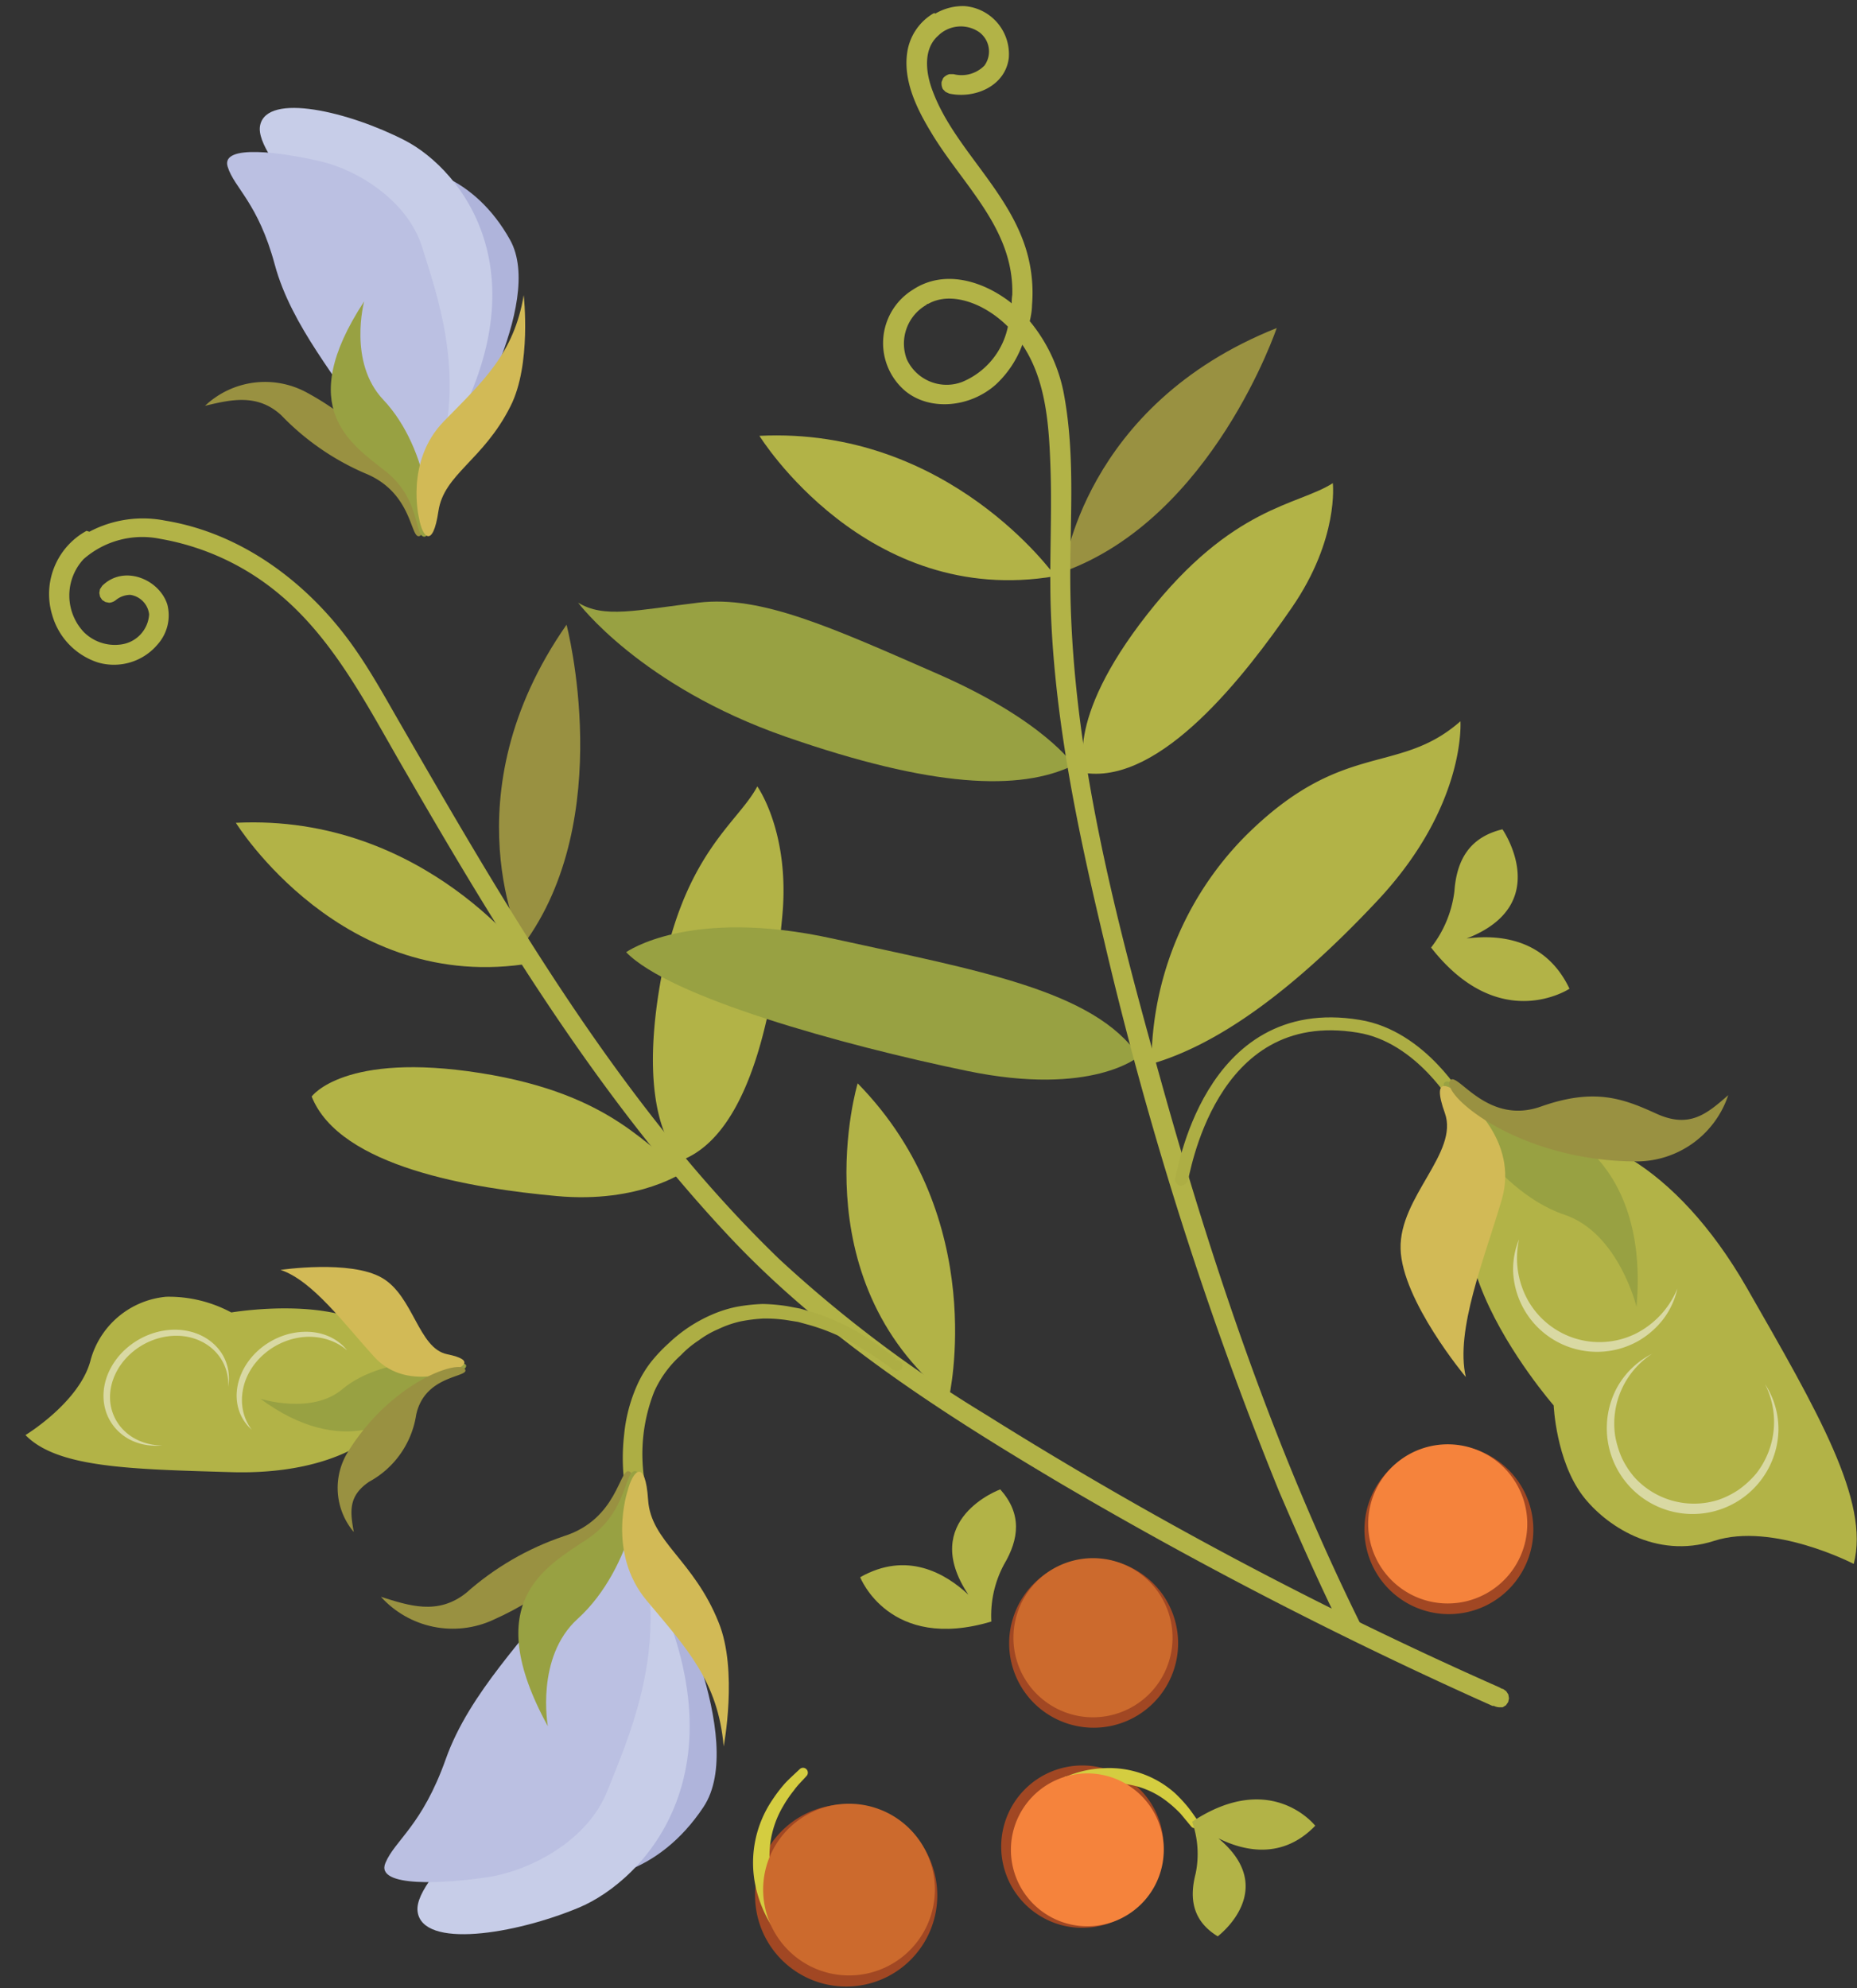
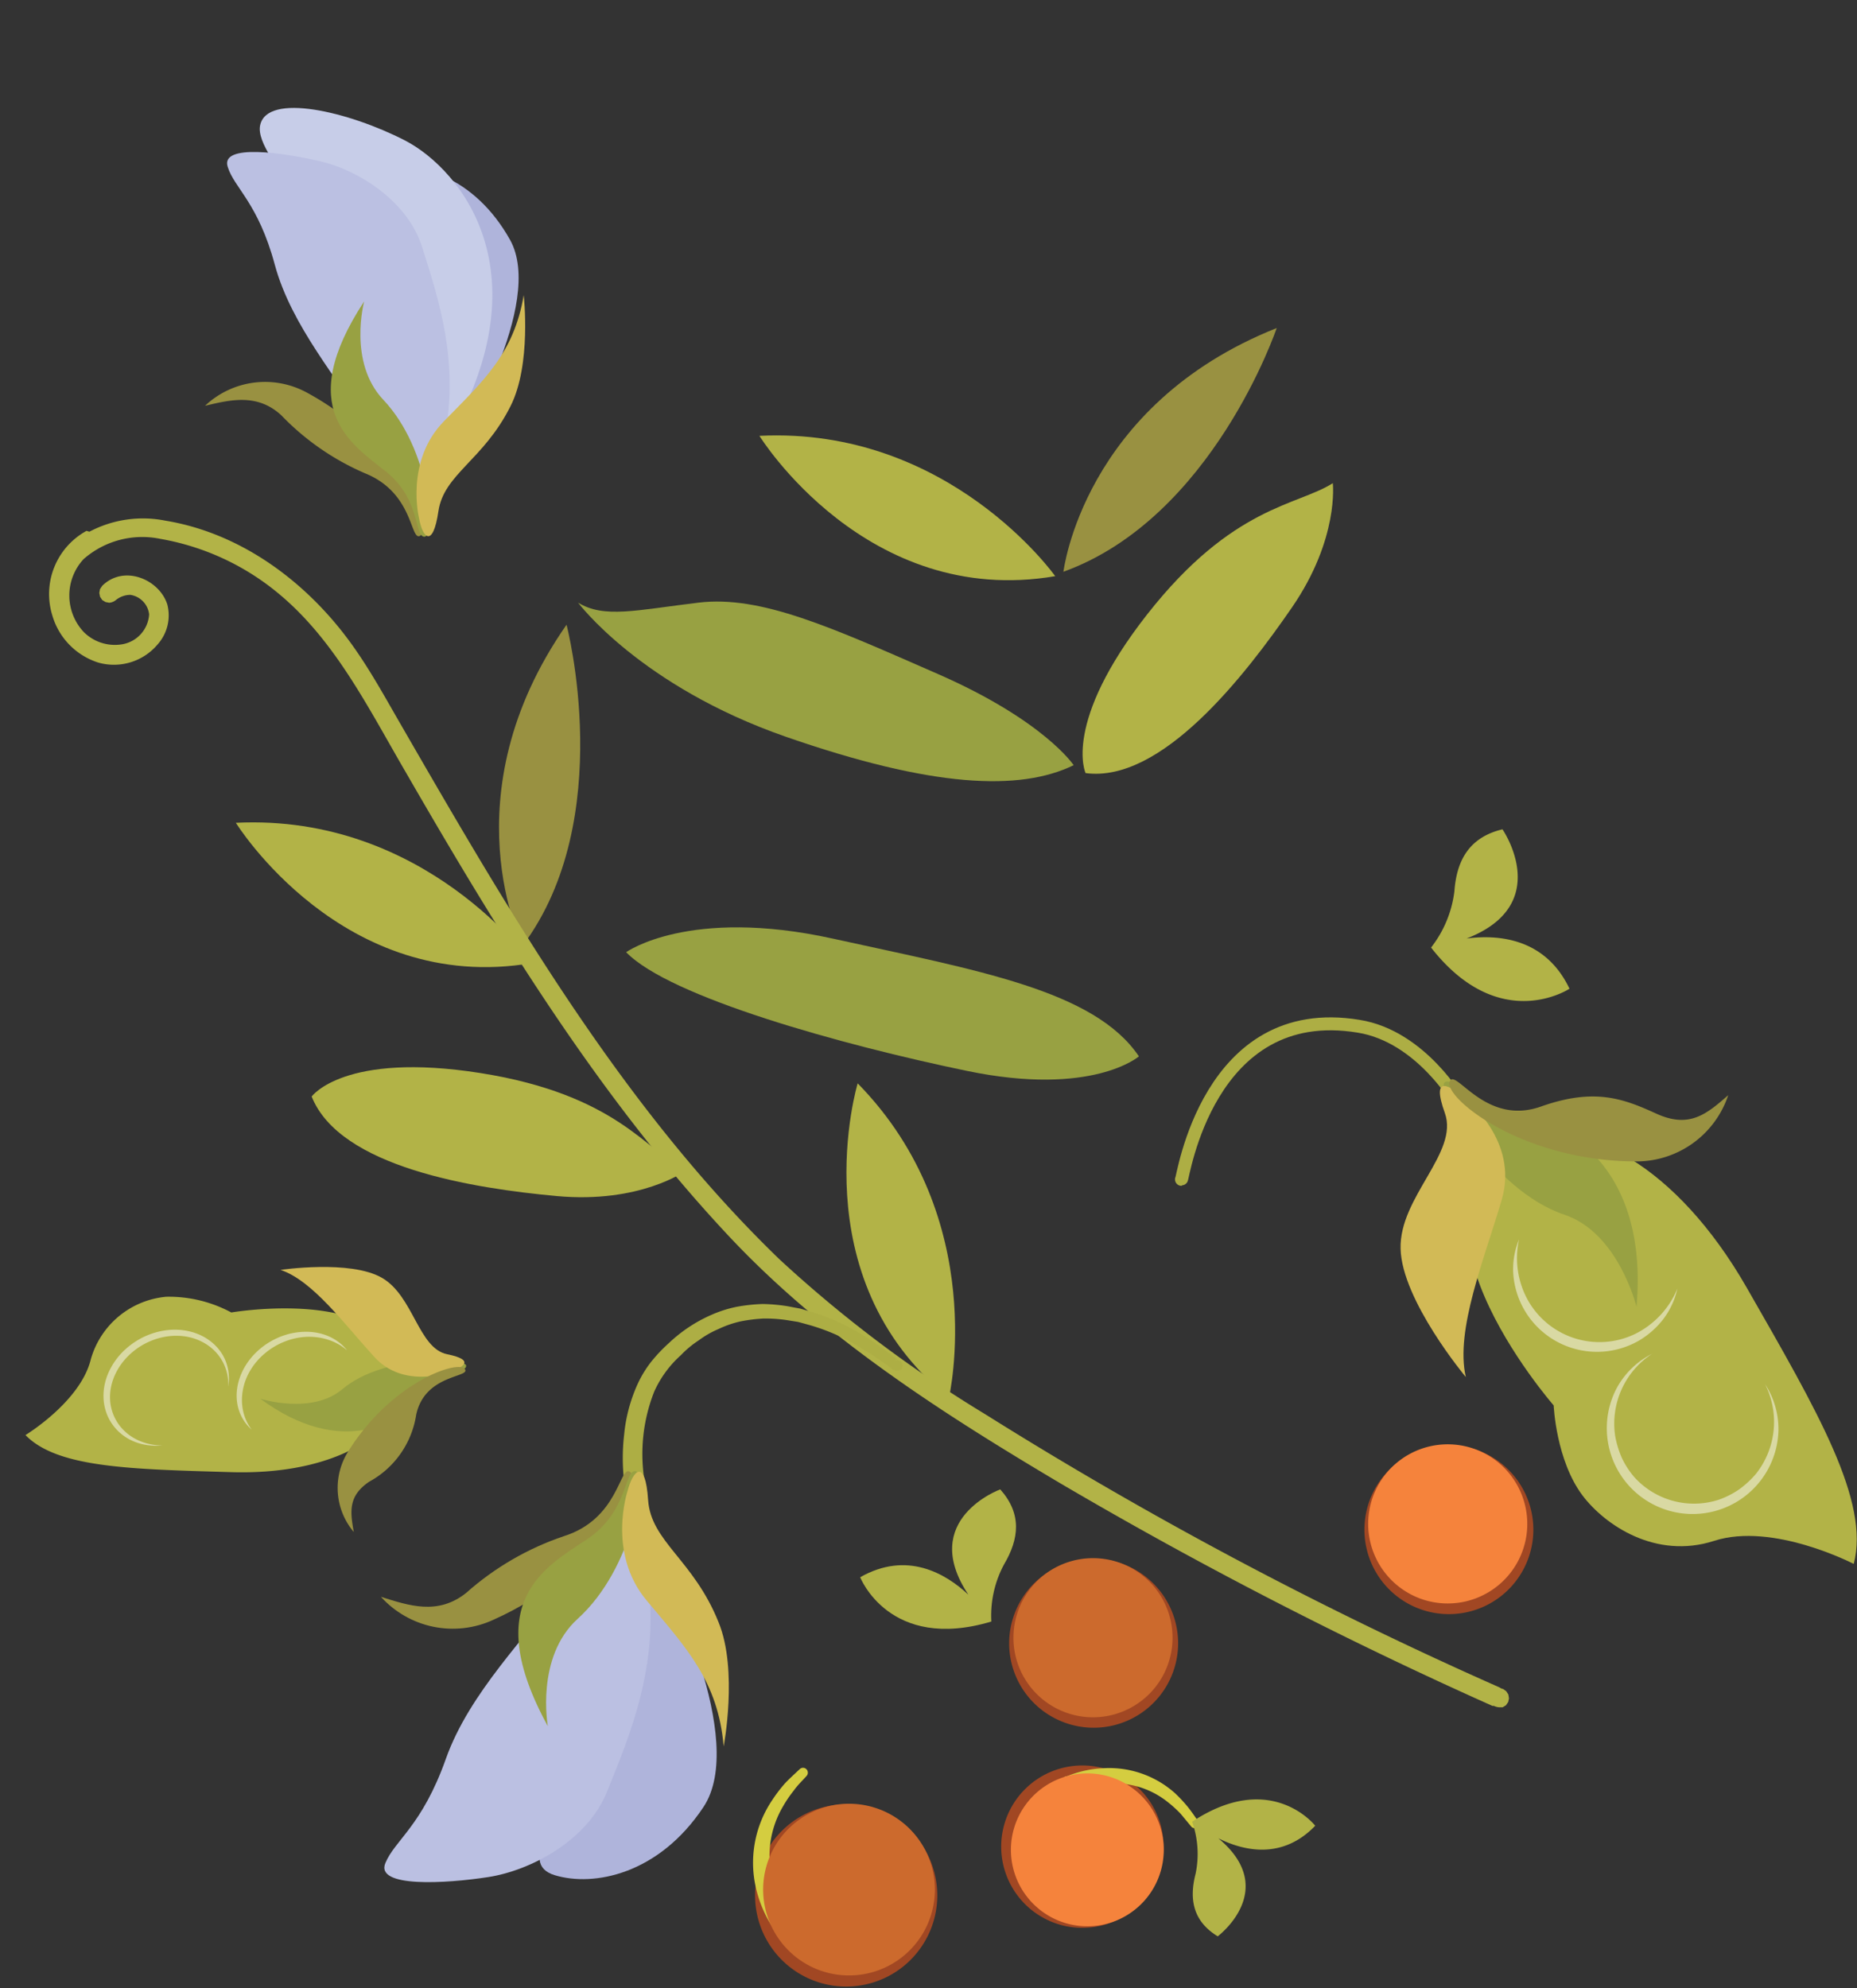
<svg xmlns="http://www.w3.org/2000/svg" width="227" height="243" fill="none">
  <rect width="100%" height="100%" fill="#333333" stroke="none" />
  <style>.B{fill:#b2b347}.C{fill-rule:evenodd}.D{fill:#98a142}.E{fill:#999141}.F{fill:#a14723}.G{fill:#d2ba56}</style>
  <path d="M93.798 237.248c1.103 1.906 2.746 3.441 4.722 4.413a11.14 11.14 0 0 0 6.377 1.047c2.183-.289 4.231-1.218 5.885-2.67s2.842-3.363 3.412-5.489.496-4.374-.211-6.459-2.016-3.914-3.762-5.255a11.14 11.14 0 0 0-12.342-.82 11.15 11.15 0 0 0-3.275 2.867 11.14 11.14 0 0 0-2.209 8.246 11.13 11.13 0 0 0 1.403 4.12z" class="C F" />
  <path d="M94.136 235.07c-.915-1.543-1.549-3.236-1.871-5.001-.621-3.492.138-7.089 2.117-10.033a18.37 18.37 0 0 1 1.534-2.024c.568-.614 1.212-1.182 1.826-1.765a.58.58 0 0 1 .192-.133c.073-.031.151-.047.229-.047s.157.016.229.047a.58.58 0 0 1 .192.133.6.6 0 0 1 0 .829c-.522.583-1.105 1.135-1.534 1.749a14.78 14.78 0 0 0-1.319 1.932 11.94 11.94 0 0 0-1.534 4.296 11.46 11.46 0 0 0 .199 4.51 12.92 12.92 0 0 0 1.749 4.096v.076a1.22 1.22 0 0 1 .229.447c.044.163.054.333.029.5s-.085.328-.176.47a1.2 1.2 0 0 1-.351.358c-.141.094-.3.157-.466.185s-.337.022-.501-.02-.317-.116-.45-.221a1.21 1.21 0 0 1-.322-.384z" fill="#d4cd40" />
  <g class="C">
-     <path d="M92.571 96.116s3.989 5.553 3.068 15.724-3.544 26.508-12.272 29.945c0 0-5.492-3.958-2.823-20.649s9.649-20.464 12.027-25.02zm85.953-7.961s.751 10.309-10.156 21.937-19.942 17.718-27.612 19.942a39.67 39.67 0 0 1 11.336-27.705c12.012-12.057 18.777-7.44 26.432-14.174z" class="B" />
    <path d="M76.541 116.381s7.67-5.538 25.281-1.657 31.939 6.289 37.4 14.389c0 0-5.676 4.955-21.001 1.78s-36.372-9.02-41.68-14.512z" class="D" />
    <path d="M162.922 59.054s.798 6.78-5.001 15.202-15.969 21.477-25.219 20.234c0 0-2.884-6.136 7.547-19.421s18.378-13.254 22.673-16.015zm-79.156 84.065s-5.522 4.004-15.708 3.068-26.508-3.498-29.96-12.165c0 0 3.943-5.507 20.633-2.869s20.495 9.649 25.036 11.966z" class="B" />
    <path d="M131.244 93.524s-3.605-5.461-16.613-11.153-21.615-9.634-29.255-8.713-11.536 1.948-14.711 0c0 0 7.593 10.201 25.419 16.399s28.549 6.688 35.16 3.467z" class="D" />
    <path d="M128.989 70.421S116.026 52.12 92.832 53.27c0 0 13.039 21.108 36.158 17.151zm-12.993 100.433s5.093-21.86-11.153-38.443c0-.03-7.148 23.747 11.153 38.443zm-51.007-53.138s-12.963-18.301-36.157-17.15c0 0 13.039 21.078 36.157 17.15z" class="B" />
    <path d="M156.065 40.094s-7.823 23.195-26.078 29.791c.03 0 2.347-20.341 26.078-29.791zM69.254 76.357s6.228 23.686-5.354 39.21c-.015-.061-9.266-18.255 5.354-39.21z" class="E" />
    <g class="B">
-       <path d="M113.234 37.27a5.45 5.45 0 0 0-2.413 2.874c-.438 1.214-.431 2.544.02 3.753.566 1.242 1.584 2.22 2.847 2.736s2.676.531 3.949.04a9.36 9.36 0 0 0 3.622-2.684 9.35 9.35 0 0 0 1.946-4.066 13.02 13.02 0 0 0-2.393-1.902c-2.04-1.273-5.001-2.209-7.363-.874-.061-.015-.138.015-.215.123zm1.074-35.59c1.08-.642 2.319-.966 3.574-.936.776.058 1.533.269 2.227.621s1.311.838 1.815 1.43.888 1.278 1.126 2.019.328 1.521.263 2.296c-.445 3.452-4.203 5.001-7.287 4.326l-.429-.199-.338-.337a1.53 1.53 0 0 1-.153-.905l.184-.445a1.53 1.53 0 0 1 .782-.491h.476c.667.174 1.369.17 2.034-.014s1.27-.538 1.755-1.03c.227-.314.391-.669.48-1.046a2.93 2.93 0 0 0 .04-1.15c-.062-.382-.2-.748-.406-1.077s-.473-.613-.789-.838a3.96 3.96 0 0 0-2.586-.657c-.912.087-1.765.487-2.415 1.133-1.826 1.626-1.534 4.51-.614 6.842 2.439 6.474 8.514 11.413 11.03 18.224.936 2.517 1.303 5.21 1.074 7.885 0 .859-.276 1.918-.276 1.918 2.213 2.675 3.679 5.887 4.249 9.312 1.396 7.916.583 15.877.721 23.808.337 20.096 5.538 39.885 10.953 59.306 6.351 22.888 14.006 45.53 24.437 66.669l.108.445v.476l-.23.414c-.113.105-.236.198-.369.276-.398.2-.521.123-.935 0l-.399-.23-.292-.383-.107-.215c-2.731-5.538-5.246-11.214-7.67-16.875-8.852-21.786-15.987-44.231-21.339-67.129-3.283-13.715-6.213-27.613-6.581-41.573-.123-5.354.169-10.738 0-16.031s-.491-10.892-3.359-15.248l-.092-.138c-.685 1.86-1.799 3.531-3.253 4.878-3.144 2.792-7.992 3.252-11.014.813a7.67 7.67 0 0 1-2.734-6.445c.088-1.214.465-2.39 1.097-3.43a7.67 7.67 0 0 1 2.542-2.551c3.774-2.485 8.453-1.12 11.889 1.534l.169.153s0-.614.076-1.043c.23-8.161-6.136-13.469-9.971-19.943-1.795-2.961-3.498-6.504-2.807-10.063a6.66 6.66 0 0 1 1.079-2.499c.528-.75 1.205-1.382 1.989-1.858a.4.4 0 0 1 .276-.061v.061z" />
      <path d="M10.576 64.883c-1.778.974-3.166 2.531-3.929 4.409s-.855 3.962-.259 5.9c.386 1.35 1.099 2.584 2.076 3.592s2.187 1.761 3.523 2.191a6.98 6.98 0 0 0 7.317-2.255c.57-.651.973-1.432 1.174-2.274a5.32 5.32 0 0 0-.023-2.558c-.966-3.068-5.292-4.924-7.962-2.286l-.276.414-.077.46.092.46.261.399.399.245.46.092c.318-.03.618-.159.859-.368a2.84 2.84 0 0 1 1.718-.598c.594.088 1.142.371 1.559.804s.677.992.742 1.589a3.96 3.96 0 0 1-3.406 3.666c-.834.122-1.684.047-2.484-.219s-1.525-.717-2.119-1.315c-1.123-1.209-1.748-2.798-1.748-4.449s.624-3.24 1.748-4.449c1.267-1.111 2.774-1.912 4.403-2.341s3.336-.473 4.985-.129c5.406.943 10.463 3.31 14.65 6.857 6.765 5.691 10.815 13.898 15.34 21.661 11.582 20.066 23.716 39.885 39.548 56.76 11.52 12.272 25.848 21.476 40.422 30.128 17.103 10.048 34.751 19.139 52.863 27.23h.184c.192.095.4.152.614.168h.46l.399-.245.276-.399.092-.445-.077-.475-.261-.399-.383-.276c-.184 0-.368-.169-.568-.246-21.684-9.596-42.653-20.736-62.742-33.334a156.78 156.78 0 0 1-25.112-18.9c-19.406-18.715-33.304-42.846-46.65-65.964-1.764-3.068-3.467-6.136-5.507-9.005-5.492-7.747-13.607-13.806-22.934-15.34-3.162-.634-6.445-.157-9.296 1.35l-.353-.107z" />
    </g>
  </g>
  <path d="M76.371 181.654c-.293-2.09-.319-4.209-.077-6.305.201-2.121.75-4.194 1.626-6.136.446-.983 1.008-1.91 1.672-2.761.662-.825 1.391-1.595 2.178-2.301 1.532-1.455 3.308-2.628 5.246-3.467a14.93 14.93 0 0 1 3.068-.967 21.56 21.56 0 0 1 3.145-.337c1.028.018 2.053.11 3.068.276l1.534.291 1.534.445c1.96.618 3.843 1.457 5.614 2.501a30.54 30.54 0 0 1 2.623 1.702l1.228.905.598.461.307.23a.46.46 0 0 0-.292.03c-.091.041-.167.112-.214.2a.64.64 0 0 1 .227-.129c.084-.027.173-.036.26-.028s.173.035.25.078a.64.64 0 0 1 .198.171c.056.067.098.145.124.228a.65.65 0 0 1 .026.259c-.008.087-.034.172-.076.249s-.098.145-.166.2a1.14 1.14 0 0 1-.813 0c-.116-.058-.224-.13-.322-.215l-.291-.23-.599-.43-1.212-.843-2.515-1.534a25 25 0 0 0-5.354-2.24l-1.396-.384-1.427-.23c-.939-.137-1.888-.199-2.838-.184a19.35 19.35 0 0 0-2.807.353 12.65 12.65 0 0 0-2.654.92 11.74 11.74 0 0 0-2.439 1.396c-.794.518-1.525 1.125-2.178 1.811a13.22 13.22 0 0 0-3.267 4.479c-1.387 3.534-1.78 7.38-1.135 11.122v.076c.034.162.035.33.003.492s-.099.316-.193.452-.216.251-.357.338-.298.145-.462.169a1.21 1.21 0 0 1-.93-.249 1.21 1.21 0 0 1-.315-.377c-.078-.146-.126-.307-.139-.472l-.061-.015z" fill="#adae44" />
  <g class="C">
    <path d="M81.25 192.776s10.217 19.851 4.74 28.089-13.408 9.771-18.178 8.329.813-7.501 3.528-12.072 5.001-25.235 9.91-24.346z" fill="#afb4db" />
-     <path d="M78.243 190.29c-1.028-1.886-5.553 8.53-9.741 18.716s-18.04 20.019-17.457 24.621 11.874 2.807 19.728-.475 21.492-17.105 7.471-42.862z" fill="#c7cde8" />
    <path d="M47.117 227.69c-1.319 3.068 7.409 2.531 12.564 1.734s12.15-4.434 14.558-10.524 7.164-16.414 4.51-28.303-6.044-2.408-10.155 3.513-11.199 12.702-14.098 20.878-6.213 9.91-7.379 12.702z" fill="#bbc0e2" />
    <path d="M76.924 179.844c-1.212-.521-1.381 5.83-8.008 7.916-4.403 1.488-8.462 3.846-11.935 6.934-3.482 2.777-7.041 1.534-10.416.476 1.689 1.867 3.929 3.147 6.395 3.655s5.03.216 7.319-.833c13.208-5.875 18.623-17.288 16.644-18.148z" class="E" />
    <path d="M66.968 210.985s-1.534-8.422 3.636-13.116c6.918-6.259 8.483-17.826 7.087-18.056s-.874 4.955-5.921 8.315-13.162 7.593-4.801 22.857z" class="D" />
    <path d="M76.709 182.253s-2.531 7.547 2.332 13.361 8.744 9.879 9.419 17.841c0 0 1.779-9.296-.614-15.156-3.068-7.67-8.284-9.864-8.621-14.973s-1.841-3.712-2.516-1.073z" class="G" />
  </g>
  <path d="M178.355 134.806s-4.602-8.146-12.272-9.373c-18.501-3.068-21.477 18.715-21.661 18.715" stroke="#adae44" stroke-width="1.58" stroke-linecap="round" stroke-linejoin="round" />
  <g class="C">
    <path d="M187.022 139.438c6.489-2.654 17.811 2.776 26.509 17.963s15.064 26.079 13.07 33.749c0 0-9.88-5.139-17.059-2.822s-13.377-1.964-16.077-5.523c-3.267-4.326-3.543-11.03-3.543-11.03s-21.584-24.728-2.9-32.337z" class="B" />
    <path d="M200.045 159.717s-2.193-9.051-8.836-11.26c-8.836-2.961-15.785-15.341-14.604-16.169s2.225 3.544 8.269 3.943 16.706 6.151 15.171 23.486z" class="D" />
    <path d="M179.137 134.314s6.55 5.063 4.448 12.273-5.737 15.984-4.402 21.722c0 0-7.824-9.358-7.977-15.694s7.148-11.735 5.415-16.567.598-3.421 2.516-1.734z" class="G" />
    <path d="M177.312 132.012c.89-.966 4.495 5.554 11.045 3.237s10.063-.981 14.098.859 6.136.092 8.805-2.255a11.83 11.83 0 0 1-11.413 8.1c-14.451-.092-23.992-8.36-22.535-9.941z" class="E" />
  </g>
  <g opacity=".5">
    <path d="M201.948 165.47c-1.633 1.065-2.926 2.576-3.726 4.355a10.19 10.19 0 0 0-.784 5.677 11.82 11.82 0 0 0 .828 2.715 10.48 10.48 0 0 0 1.534 2.348c1.27 1.395 2.914 2.396 4.736 2.882a9.83 9.83 0 0 0 5.543-.137c.892-.309 1.738-.737 2.515-1.273a11.66 11.66 0 0 0 2.071-1.917c1.208-1.532 1.953-3.377 2.146-5.318s-.174-3.896-1.057-5.635c1.118 1.701 1.69 3.702 1.642 5.737-.052 1.578-.46 3.123-1.193 4.522a10.5 10.5 0 0 1-3.039 3.554c-1.268.941-2.731 1.584-4.282 1.881s-3.148.24-4.673-.166a10.5 10.5 0 0 1-4.138-2.18 10.51 10.51 0 0 1-2.779-3.761 10.5 10.5 0 0 1-.868-4.596c.059-1.577.474-3.121 1.213-4.516.982-1.795 2.485-3.25 4.311-4.172z" fill="#fff" />
  </g>
  <g opacity=".5">
    <path d="M185.688 151.481a10.61 10.61 0 0 0 1.119 7.501c1.259 2.203 3.306 3.847 5.728 4.601a10.03 10.03 0 0 0 7.327-.536 10.74 10.74 0 0 0 5.185-5.553c-.295 1.326-.864 2.575-1.672 3.666-.834 1.098-1.877 2.021-3.068 2.716-1.526.871-3.25 1.336-5.007 1.35s-3.488-.424-5.027-1.27-2.836-2.075-3.765-3.566a10.26 10.26 0 0 1-1.541-4.952c-.043-1.355.203-2.704.721-3.957z" fill="#fff" />
  </g>
  <g class="C">
    <path d="M130.14 210.54c1.916.701 3.997.819 5.981.338a10.32 10.32 0 0 0 5.162-3.039c1.382-1.501 2.289-3.378 2.605-5.394a10.33 10.33 0 0 0-.828-5.933 10.32 10.32 0 0 0-3.984-4.474c-1.741-1.065-3.759-1.59-5.798-1.509a10.32 10.32 0 0 0-5.659 1.965c-1.651 1.199-2.909 2.862-3.616 4.776-.472 1.274-.688 2.629-.635 3.986s.374 2.692.944 3.925 1.379 2.341 2.379 3.261 2.172 1.632 3.449 2.098z" class="F" />
    <path d="M130.17 209.267a9.73 9.73 0 0 0 10.542-2.457c1.316-1.408 2.184-3.175 2.494-5.077s.048-3.853-.753-5.606-2.104-3.228-3.745-4.239-3.545-1.511-5.471-1.438-3.786.717-5.345 1.849a9.73 9.73 0 0 0-3.131 11.912c1.066 2.332 3.01 4.15 5.409 5.056z" fill="#cc6a2d" />
    <path d="M173.568 196.658a10.33 10.33 0 0 0 5.979.336c1.983-.481 3.778-1.539 5.16-3.039a10.33 10.33 0 0 0 2.605-5.392c.316-2.015.029-4.079-.827-5.931s-2.24-3.409-3.979-4.475-3.756-1.592-5.795-1.512a10.32 10.32 0 0 0-5.659 1.958c-1.651 1.197-2.911 2.857-3.62 4.77a10.35 10.35 0 0 0-.636 3.989c.053 1.359.374 2.694.944 3.928s1.379 2.344 2.379 3.265 2.172 1.636 3.449 2.103z" class="F" />
    <path d="M173.569 195.368c1.803.673 3.766.795 5.639.352a9.73 9.73 0 0 0 4.883-2.841c1.311-1.41 2.174-3.176 2.48-5.077s.041-3.848-.761-5.598a9.72 9.72 0 0 0-9.208-5.667 9.72 9.72 0 0 0-5.34 1.843c-1.559 1.129-2.747 2.696-3.415 4.501a9.74 9.74 0 0 0 5.722 12.487z" fill="#f5833c" />
    <path d="M94.704 236.206c1.039 1.797 2.588 3.246 4.45 4.163a10.5 10.5 0 0 0 11.561-1.533 10.5 10.5 0 0 0 3.004-11.269c-.67-1.965-1.908-3.686-3.557-4.948a10.49 10.49 0 0 0-11.639-.741 10.48 10.48 0 0 0-3.075 2.7c-.837 1.093-1.451 2.341-1.806 3.672s-.444 2.718-.262 4.083a10.48 10.48 0 0 0 1.322 3.873z" fill="#cc6a2d" />
    <path d="M105.15 192.775c5.691-3.236 10.416-.49 13.224 2.133-6.137-9.205 3.896-12.871 3.896-12.871 2.654 2.976 2.332 6.029.445 9.204-1.138 2.133-1.669 4.536-1.534 6.95-12.472 3.727-16.031-5.416-16.031-5.416z" class="B" />
    <path d="M128.575 216.508a9.93 9.93 0 0 0-4.479 3.625c-1.101 1.625-1.697 3.539-1.71 5.502s.556 3.886 1.635 5.526 2.62 2.922 4.429 3.686 3.802.973 5.73.604 3.703-1.303 5.1-2.681a9.92 9.92 0 0 0 2.752-5.063c.396-1.922.214-3.919-.525-5.738-.994-2.437-2.913-4.38-5.337-5.403a9.94 9.94 0 0 0-7.595-.058z" class="F" />
  </g>
  <path d="M130.447 217.091c1.463-.598 3.021-.931 4.602-.982 3.154-.14 6.238.962 8.59 3.068a17.9 17.9 0 0 1 1.534 1.642c.476.583.89 1.212 1.32 1.825a.54.54 0 0 1 .056.365c-.024.125-.092.236-.192.316s-.223.12-.35.116a.54.54 0 0 1-.343-.137l-1.35-1.626a14.59 14.59 0 0 0-1.534-1.396c-1.067-.862-2.294-1.505-3.61-1.892a10.45 10.45 0 0 0-4.06-.363c-1.322.127-2.613.475-3.82 1.028h-.076c-.128.062-.267.098-.409.107a1.08 1.08 0 0 1-.418-.059 1.07 1.07 0 0 1-.364-.216 1.06 1.06 0 0 1-.251-.339c-.118-.259-.131-.553-.037-.822a1.1 1.1 0 0 1 .543-.619l.169-.016z" fill="#d4cd40" />
  <g class="C">
    <path d="M129.388 217.444c-1.711.698-3.176 1.888-4.211 3.418a9.34 9.34 0 0 0-1.602 5.182c-.01 1.847.528 3.656 1.546 5.198s2.471 2.747 4.174 3.464a9.35 9.35 0 0 0 5.394.561 9.34 9.34 0 0 0 4.797-2.53c1.314-1.299 2.213-2.959 2.583-4.769s.197-3.689-.501-5.4c-.463-1.137-1.145-2.17-2.008-3.043a9.35 9.35 0 0 0-3.021-2.042 9.34 9.34 0 0 0-3.571-.731c-1.228-.007-2.444.229-3.58.692z" fill="#f5833c" />
    <path d="M160.774 223.15c-4.05 4.203-8.774 3.068-11.843 1.534 7.548 6.274-.076 11.981-.076 11.981-3.068-1.871-3.498-4.602-2.7-7.67a11.84 11.84 0 0 0-.43-6.336c9.68-6.412 15.049.491 15.049.491zm31.08-102.305c-2.915-6.137-8.606-6.658-12.579-6.137 10.738-4.157 4.387-13.346 4.387-13.346-4.034.967-5.599 3.759-5.875 7.563-.306 2.513-1.293 4.895-2.853 6.888 8.375 10.708 16.92 5.032 16.92 5.032z" class="B" />
    <path d="M56.106 54.232S66.692 37.1 62.351 29.319s-11.372-9.746-15.816-8.77.183 6.796 2.317 11.121 2.74 22.985 7.255 22.562z" fill="#afb4db" />
    <path d="M53.186 56.226c-1.062 1.627-4.392-8.057-7.439-17.519S30.954 19.39 31.797 15.323s10.869-1.672 17.695 1.838 18.137 16.913 3.695 39.065z" fill="#c7cde8" />
    <path d="M27.839 20.408c-.958-2.896 6.845-1.75 11.413-.67s10.611 4.851 12.355 10.481 5.274 15.262 2.053 25.769-5.612 1.736-8.873-3.878-9.16-12.199-11.197-19.761-4.965-9.387-5.749-11.941z" fill="#bbc0e2" />
    <path d="M51.273 65.523c-1.132.385-.797-5.313-6.646-7.672-3.852-1.658-7.333-4.069-10.239-7.092-2.935-2.71-6.22-1.898-9.324-1.161a10.68 10.68 0 0 1 12.52-1.574c11.448 6.23 15.51 16.86 13.689 17.499z" class="E" />
    <path d="M44.515 36.836s-2.002 7.449 2.345 12.03c5.765 6.111 6.358 16.623 5.057 16.729s-.436-4.521-4.712-7.935-11.287-7.705-2.69-20.824z" class="D" />
    <path d="M51.221 63.333s-1.733-6.958 3.039-11.84 8.567-8.267 9.759-15.422c0 0 .975 8.501-1.624 13.593-3.315 6.607-8.133 8.267-8.804 12.824s-1.941 3.283-2.37.846z" class="G" />
    <path d="M48.847 170.577c-.789 4.881-8.228 9.717-20.569 9.355s-21.279-.524-25.164-4.533c0 0 6.723-4.073 7.986-9.255a10.57 10.57 0 0 1 9.226-7.65 16.12 16.12 0 0 1 7.947 1.921s22.857-3.901 20.574 10.162z" class="B" />
    <path d="M31.829 170.96s6.27 2.005 10.038-1.181c5.027-4.237 15.088-3.852 15.115-2.859s-2.958.046-5.403 3.544-9.867 7.806-19.751.496z" class="D" />
    <path d="M54.831 167.72s-5.461 2.082-9.078-1.872-7.517-9.325-11.458-10.636c0 0 8.522-1.267 12.393.968s4.439 8.625 7.983 9.343 1.888 1.654.16 2.197z" class="G" />
    <path d="M56.888 167.454c.242.903-4.997.672-6.014 5.47-.264 1.714-.92 3.344-1.917 4.763a11.25 11.25 0 0 1-3.832 3.416c-2.594 1.759-2.316 3.686-1.88 6.142-1.147-1.357-1.831-3.046-1.951-4.818s.327-3.539 1.279-5.039c5.41-8.676 13.893-11.393 14.316-9.934z" class="E" />
  </g>
  <g opacity=".5">
    <path d="M27.906 169.48c.219-1.381-.021-2.734-.687-3.877-.525-.884-1.276-1.618-2.198-2.149s-1.991-.843-3.126-.916-2.309.098-3.433.498a9.28 9.28 0 0 0-3.057 1.813 8.55 8.55 0 0 0-2.074 2.768c-.477 1.028-.708 2.113-.678 3.172s.321 2.067.852 2.947 1.287 1.61 2.213 2.135c1.204.663 2.648.942 4.141.801-1.419-.008-2.75-.398-3.834-1.123s-1.877-1.754-2.282-2.965c-.395-1.176-.391-2.48.01-3.752s1.183-2.457 2.249-3.41 2.37-1.63 3.752-1.951 2.782-.271 4.027.145c1.283.427 2.355 1.207 3.086 2.248s1.092 2.296 1.038 3.616z" fill="#fff" />
  </g>
  <g opacity=".5">
    <path d="M42.435 165.053c-.545-.696-1.258-1.258-2.093-1.65s-1.774-.606-2.757-.627a8.46 8.46 0 0 0-3.028.497c-.989.353-1.917.881-2.725 1.552s-1.48 1.471-1.974 2.351-.799 1.82-.898 2.763c-.098.919.012 1.822.323 2.649a5.43 5.43 0 0 0 1.485 2.155c-1.015-1.347-1.401-3.064-1.083-4.82.295-1.706 1.273-3.331 2.735-4.545s3.298-1.924 5.136-1.988c1.873-.047 3.607.545 4.878 1.663z" fill="#fff" />
  </g>
</svg>